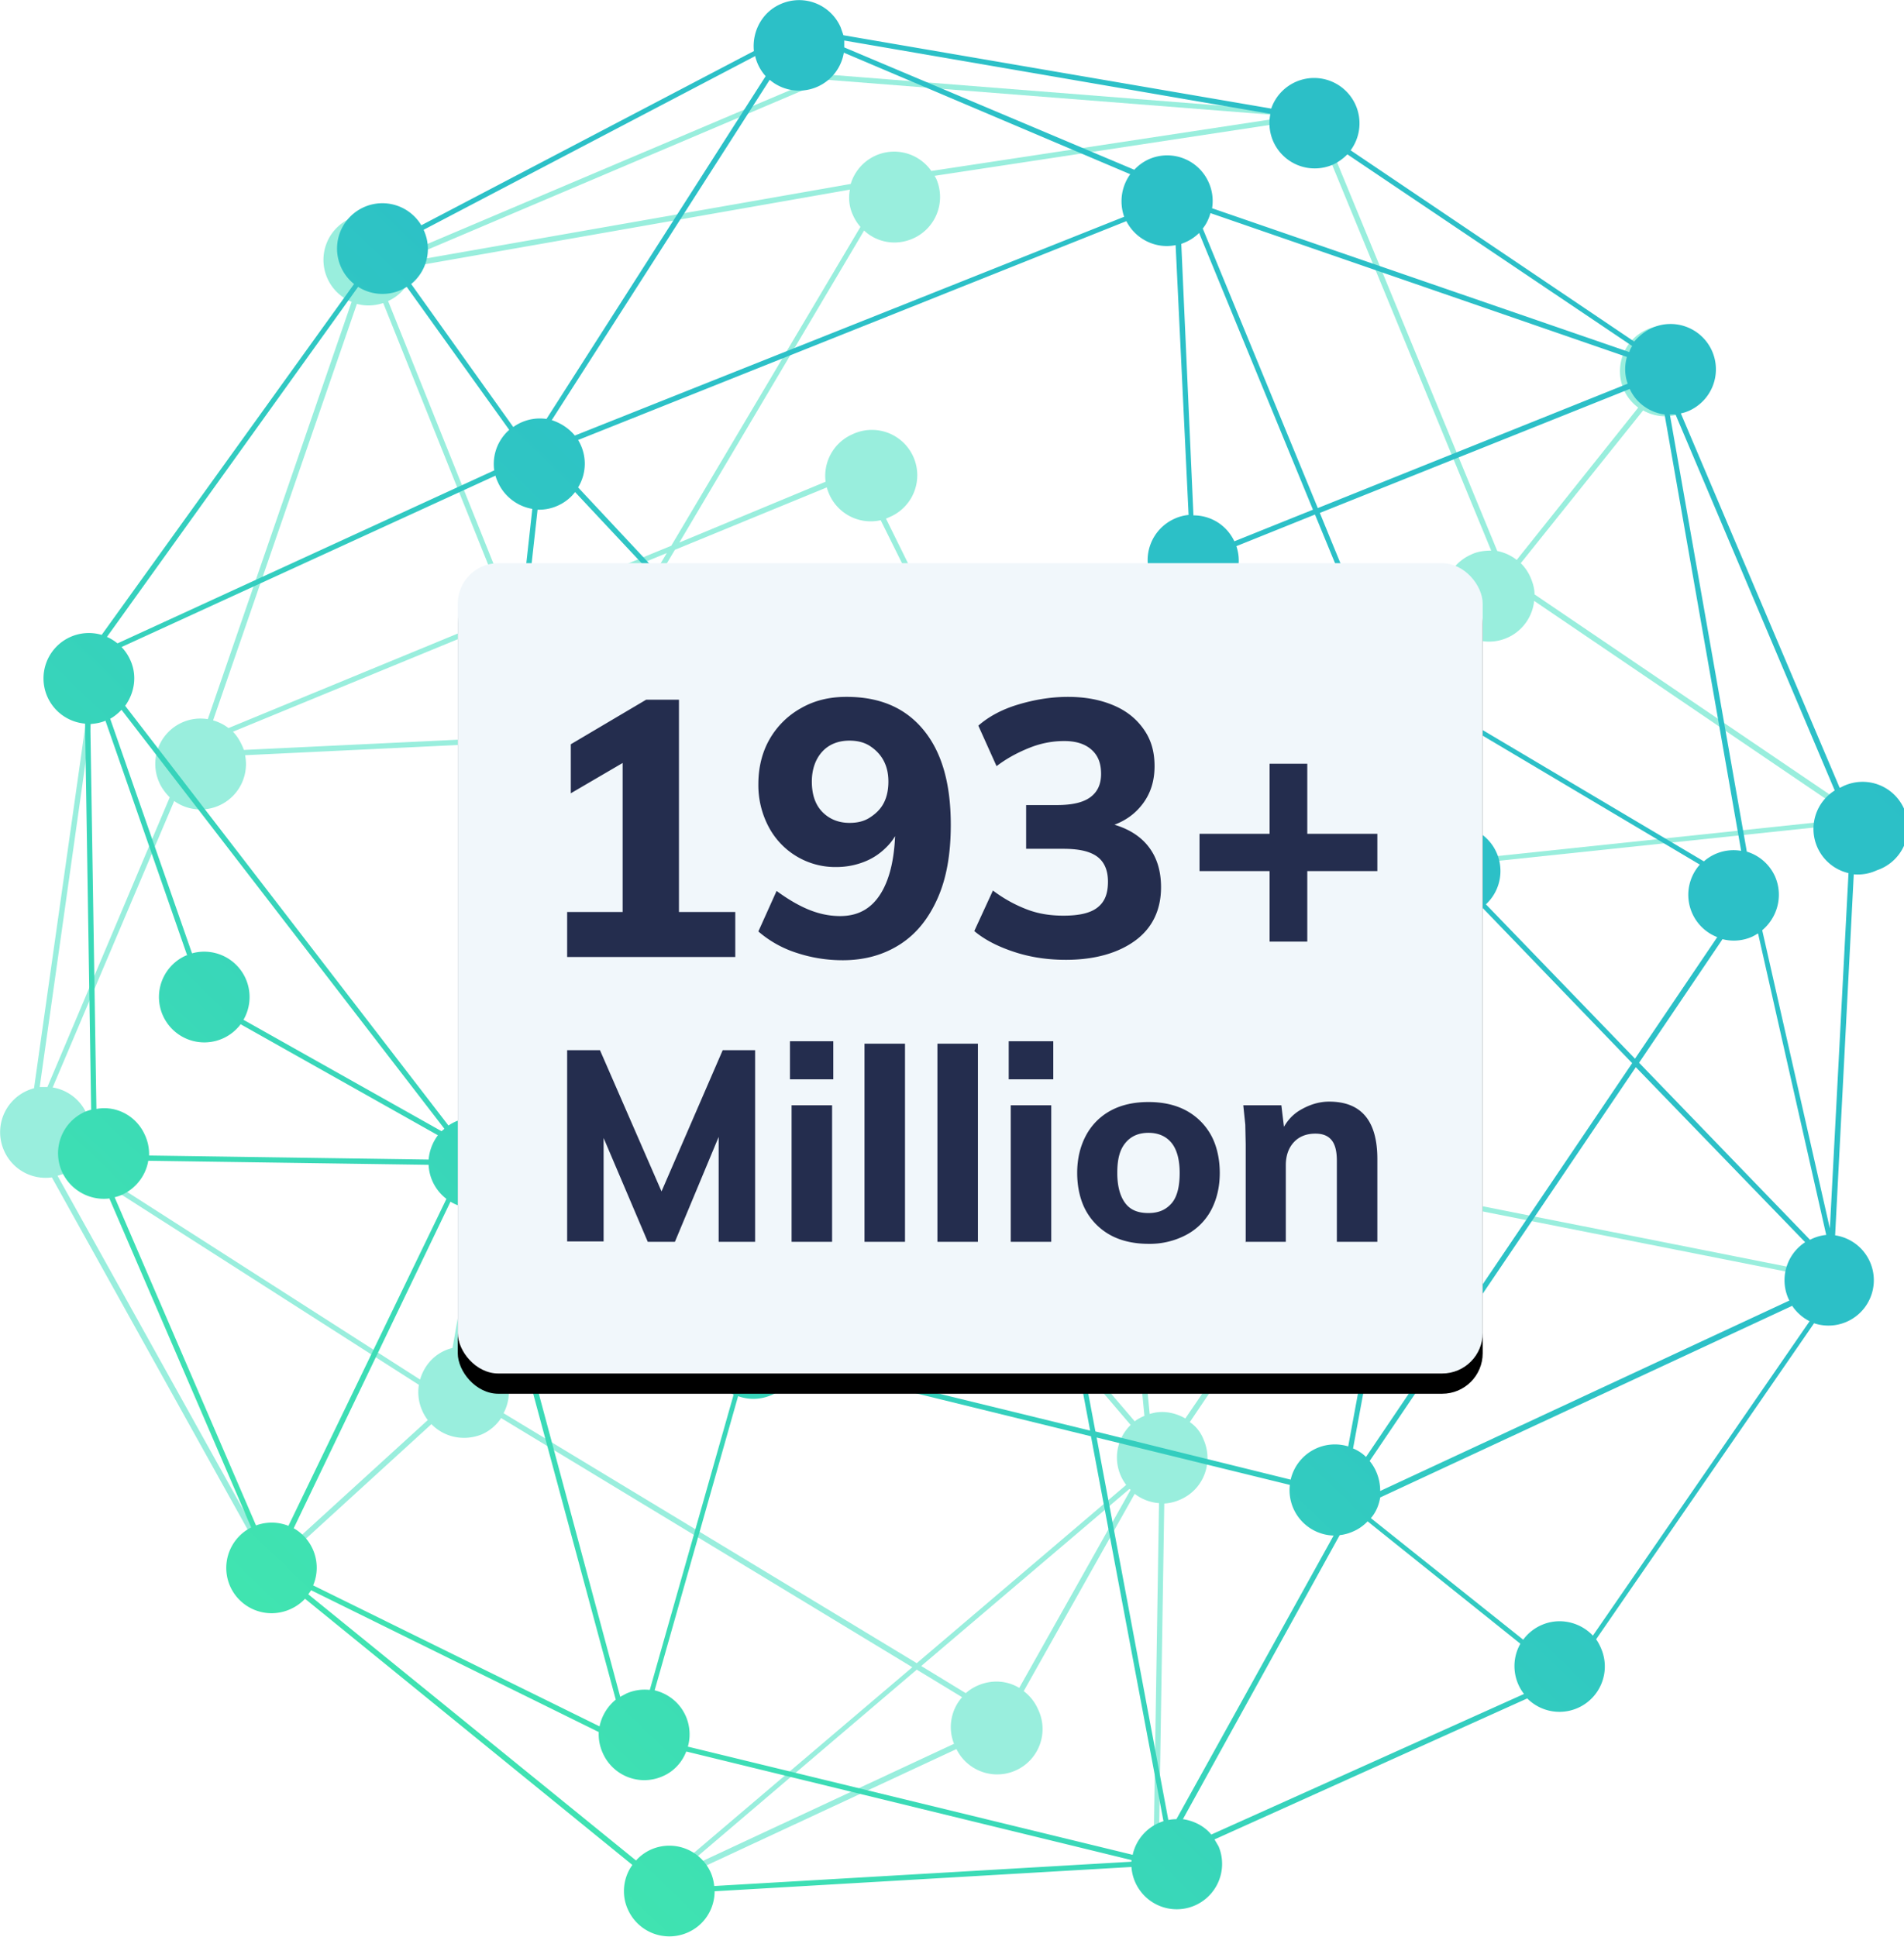
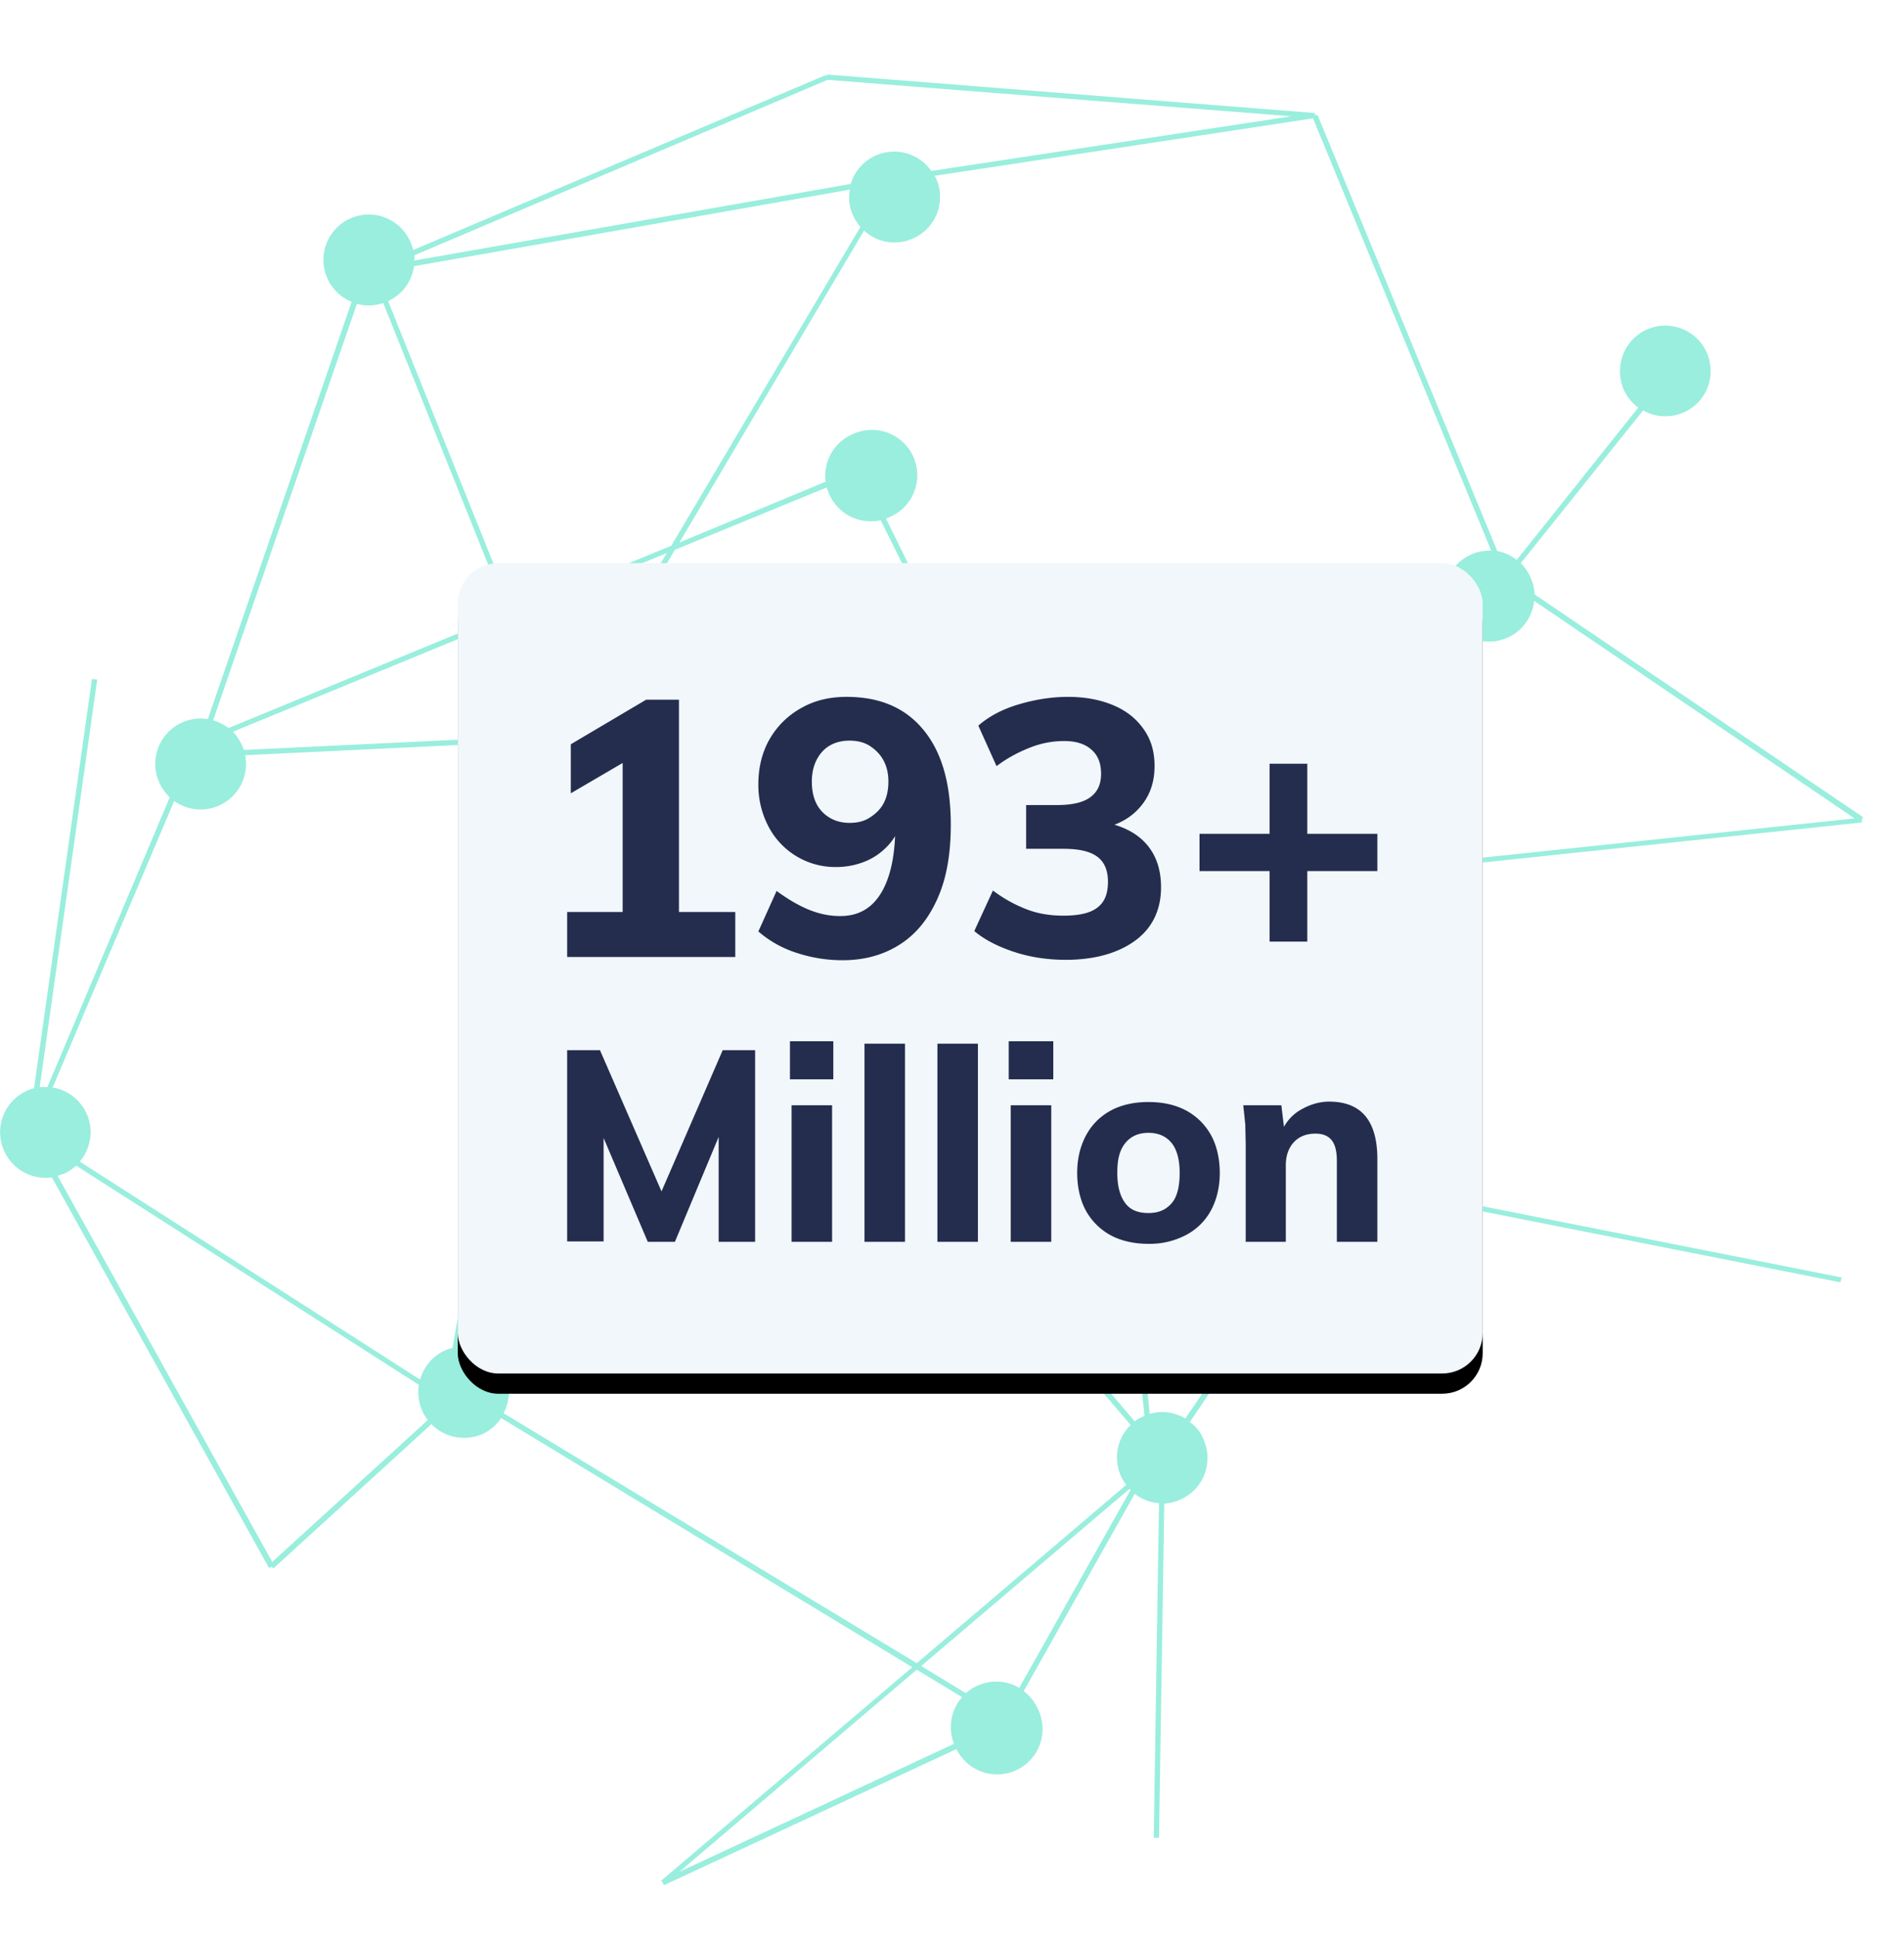
<svg xmlns="http://www.w3.org/2000/svg" xmlns:xlink="http://www.w3.org/1999/xlink" width="470" height="478">
  <defs>
    <linearGradient id="a" x1="96.2%" x2="3.8%" y1="0%" y2="100%">
      <stop offset="0%" stop-color="#2cbfc7" />
      <stop offset="41.6%" stop-color="#2cc0c7" />
      <stop offset="100%" stop-color="#46eeaa" />
    </linearGradient>
    <filter id="b" width="108.7%" height="111%" x="-4.3%" y="-3.5%">
      <feOffset dy="4" in="SourceAlpha" />
      <feGaussianBlur stdDeviation="3" />
      <feColorMatrix result="C" values="0 0 0 0 0.196 0 0 0 0 0.196 0 0 0 0 0.365 0 0 0 0.11 0" />
      <feOffset dy="1" in="SourceAlpha" />
      <feGaussianBlur stdDeviation="1.5" />
      <feColorMatrix result="F" values="0 0 0 0 0 0 0 0 0 0 0 0 0 0 0 0 0 0 0.08 0" />
      <feMerge>
        <feMergeNode in="C" />
        <feMergeNode in="F" />
      </feMerge>
    </filter>
    <rect id="c" width="253" height="200" x="113" y="139" rx="10" />
  </defs>
  <g fill-rule="evenodd">
    <path fill="#9ed" d="m204.2 18.4 120.4 9.5v.6l.6-.2L369.6 136a11.3 11.3 0 0 1 4.8 2.2l30-37.6a11.1 11.1 0 0 1-3.6-4.5c-2.4-5.7.1-12.3 5.8-14.8a11.2 11.2 0 0 1 14.7 5.7c2.5 5.7 0 12.3-5.7 14.8a11.2 11.2 0 0 1-10-.5L375.4 139a11.2 11.2 0 0 1 2.4 3.5c.6 1.4 1 2.8 1 4.2l81.1 55-.3.6v.7l-182 19.2a11.2 11.2 0 0 1-4.9 11.5l4.1 42.8 46.1 12a11.2 11.2 0 1 1 21.8 5l109.9 21.8-.3 1.2-110-21.8a11.2 11.2 0 0 1-16.3 5.5L293.7 351c1.5 1 2.7 2.5 3.4 4.3 2.5 5.7 0 12.3-5.7 14.8a11.2 11.2 0 0 1-4 1l-1.3 82.5h-1.3l1.3-82.6a11.2 11.2 0 0 1-6-2.3l-27.4 48.7a11.2 11.2 0 0 1 3.5 4.4 11.2 11.2 0 0 1-20.1 9.9l-72.2 33.6-.3-.6-.4-.5 62-52.7-101.5-61.5a11.1 11.1 0 0 1-4.7 4c-4.4 1.8-9.3.8-12.5-2.5l-39 35.6-.5-.4-.6.3-53.6-96.4A11.2 11.2 0 0 1 1 284a11.2 11.2 0 0 1 5.7-14.8 11.3 11.3 0 0 1 1.7-.6l14.3-101 1.3.1L9.8 268.3h1.9l30.2-71.5c-1-1-2-2.3-2.6-3.7a11.2 11.2 0 0 1 5.7-14.8 11.1 11.1 0 0 1 6.3-.8l35.5-103a11.2 11.2 0 0 1-.3-20.6 11.2 11.2 0 0 1 14.8 5.8 11.3 11.3 0 0 1 .7 2l101.9-43.2.2.5v-.6zm22.1 393.7L167.7 462l67.8-31.6c-1.6-4-.7-8.5 2-11.5l-11.2-6.8zm52.5-44.6-51.4 43.7 11 6.7a11.2 11.2 0 0 1 3-1.9c3.5-1.5 7.2-1.2 10.2.6l27.5-48.9-.3-.2zm-83.3-102.1-74.2 69.3a11.2 11.2 0 0 1 3 14.1l102 61.7 51.7-44a11.2 11.2 0 0 1 1.1-14.8l-70.7-82.8c-4.7 1.8-10 .3-13-3.5zM18.8 287.7a11.2 11.2 0 0 1-3 2l-1.6.5 53 95.3 38.4-35a11.2 11.2 0 0 1-1.4-2.4 11.2 11.2 0 0 1-.8-6.3l-84.6-54.1zm196.1-25.8a11.2 11.2 0 0 1-5.3 6.4l70.5 82.5a11.2 11.2 0 0 1 2.3-1.3h.1l-6.9-71.8-60.7-15.8zm62 16.1 6.9 71c3-1 6.2-.4 8.8 1.1l34.4-50.5a11.2 11.2 0 0 1-3.4-4.3c-.7-1.8-1-3.6-.9-5.4L277 278zm-149.7-94.8-66.7 3.2A11.2 11.2 0 0 1 43 197.7l-30 70.7a11.2 11.2 0 0 1 8.4 6.5c1.8 4 1 8.6-1.7 11.8l84 53.8c.9-3.1 3-5.8 6.2-7.2a11.3 11.3 0 0 1 1.8-.6l24.7-139.6c-3.6-.6-6.8-3-8.3-6.5a11.2 11.2 0 0 1-1-3.4zm18.2 7.5a11.2 11.2 0 0 1-2.6 1.6c-1.6.8-3.4 1-5.1 1L113 332.4c2.6-.3 5.1.3 7.2 1.6l74.5-69.7-.7-1.3a11.2 11.2 0 0 1 4.8-14.4l-53.4-57.9zm110.1 33.1-41.7 28.8a11.3 11.3 0 0 1 .7 1.3c1 2.2 1.2 4.5.7 6.7l60.3 15.7-4-41.8h-.3c-5.7 2.6-12.3 0-14.8-5.6a11.2 11.2 0 0 1-.9-5zm-106.2-39.6a11.3 11.3 0 0 1-3 5.7l53.8 58.2c4.7-2 10-.4 13 3.4l42.6-29.4c.3-1.2.7-2.4 1.4-3.5l-107.8-34.4zm229.4-35.9A11.2 11.2 0 0 1 358 153l-87.8 60.7a11.2 11.2 0 0 1 6.7 6.1 11.3 11.3 0 0 1 .5 1.2l180.4-19-79.1-53.7zM236 165.9l-86.7 14.3a11.1 11.1 0 0 1 .2 2.7l108.3 34.6c.7-.9 1.5-1.7 2.5-2.3L236 165.9zM356.4 146l-119 19.7 24 48.8.8-.4c2-1 4.2-1.2 6.3-.8l89-61.5-.2-.2c-.8-1.8-1-3.7-.9-5.6zm-230.6 6.5-68.3 28.1c1 1 1.7 2.2 2.3 3.5a11.3 11.3 0 0 1 .4 1l66.9-3.2c0-4.1 2.4-8 6.4-10l-7.7-19.4zM94.6 74.8c-2.2.7-4.4.8-6.5.2L52.6 177.8a11.2 11.2 0 0 1 3.8 1.9l68.9-28.4-30.7-76.5zm109.5 45.5-37.5 15.4-22 37c1.7 1.2 3 2.8 4 4.8a11.3 11.3 0 0 1 .4 1.4l86.4-14.2-18-36.3a11.2 11.2 0 0 1-12.7-6.4 11.3 11.3 0 0 1-.6-1.7zm-39.5 16.2L127 152l7.7 19.4a11.2 11.2 0 0 1 8.7.7l21.2-35.6zM324.2 29.2l-93.5 14.2.4.7a11.2 11.2 0 0 1-5.8 14.8c-4.1 1.8-8.8 1-12-2l-45.6 77 36.1-15a11.2 11.2 0 0 1 6.6-11.7 11.2 11.2 0 1 1 9 20.5 11.4 11.4 0 0 1-.7.3l18 36.5 120-19.8a11.2 11.2 0 0 1 6.4-7.8c1.6-.8 3.4-1 5-1l-44-106.7zM209.8 46.8 102.2 65.7c-.5 3.6-2.8 7-6.4 8.6l30.7 76.5 39.2-16.1L212.4 56a11.2 11.2 0 0 1-1.8-2.8c-1-2.1-1.2-4.3-.8-6.4zm-5.5-27.1L102.3 63v1.3L210 45.4a11.2 11.2 0 0 1 19.9-3.2l88.9-13.5-114.6-9z" />
-     <path fill="url(#a)" d="m207.5 6.7.7 2 105.6 18.1a11.2 11.2 0 1 1 19.6 10.3l70 47.2c1.2-1.4 2.7-2.6 4.5-3.4a11.2 11.2 0 0 1 14.7 5.7 11.2 11.2 0 0 1-5.7 14.8c-.7.3-1.3.5-2 .6l39.2 92.4h.2a11.2 11.2 0 1 1 9 20.4 11.1 11.1 0 0 1-5.7 1l-4.6 89.1a11.2 11.2 0 1 1-5.2 21.7l-53.8 78a11.2 11.2 0 0 1 1.2 2.2 11.2 11.2 0 0 1-18.2 12.4L299.8 454l1 1.7a11.2 11.2 0 1 1-21.5 5.1l-102.9 6c0 4.3-2.5 8.4-6.7 10.2a11.2 11.2 0 0 1-14.7-5.7c-1.7-3.7-1.1-8 1.1-11l-80.8-65.7a11.2 11.2 0 0 1-3.7 2.6 11.2 11.2 0 0 1-14.8-5.7A11.2 11.2 0 0 1 62 377l-35-81.2c-4.8.6-9.6-2-11.7-6.6a11.2 11.2 0 0 1 5.7-14.8 11.3 11.3 0 0 1 1.5-.5L21 178.6a11.2 11.2 0 0 1-3.6-21.4 11.2 11.2 0 0 1 7.7-.5l62.3-86.6a11.2 11.2 0 0 1 2.5-19 11.2 11.2 0 0 1 14.1 4.5l82.1-43c-.5-4.8 2-9.6 6.6-11.6a11.2 11.2 0 0 1 14.8 5.7zM76.8 392.5l-.7 1 80.9 65.7a11.2 11.2 0 0 1 3.7-2.7 11.2 11.2 0 0 1 14.8 5.8 11.2 11.2 0 0 1 .8 3.2l103-6v-.4l-109.9-26.8c-1 2.6-3 4.9-5.8 6.1a11.2 11.2 0 0 1-14.8-5.7 11.2 11.2 0 0 1-1-5.2l-71-35zm113.7-48.2a11.2 11.2 0 0 1-8.3.3l-20.6 72.6c3.3.8 6.2 3 7.7 6.4a11.2 11.2 0 0 1 .5 7.5l109.8 26.7a11.2 11.2 0 0 1 7.6-8.3l-17.9-95-72.5-17.8c-.8 3.3-3 6.2-6.3 7.6zm147 31.3c-1 1-2.1 1.8-3.5 2.4a11.2 11.2 0 0 1-3.3.9L292 449c2.7.4 5.3 1.7 7 3.8l77.2-34.7a11.2 11.2 0 0 1-.9-12.4l-37.7-30.2zm-66.8-20.8 17.7 94.4a11 11 0 0 1 2-.2l38.8-70a11.2 11.2 0 0 1-10.8-12.5l-47.7-11.7zm-159.5-58.2-38.7 80.6a11.2 11.2 0 0 1 4.8 14.1l70.7 34.8c.5-2.5 1.9-4.9 4-6.6L119.2 298a11.2 11.2 0 0 1-8-1.4zM126 294a11.2 11.2 0 0 1-5.4 3.8l32.5 121 1.5-.8a11.1 11.1 0 0 1 5.8-.9l20.7-72.9c-2.3-1.1-4.2-3-5.3-5.5a11.2 11.2 0 0 1 .7-10.4L125.9 294zm316.4 28.3-101.7 47.3c-.3 1.8-1 3.6-2.3 5.1l37.6 30a11.2 11.2 0 0 1 4.5-3.6c4.5-2 9.6-.7 12.7 2.6l53.5-77.6a11.2 11.2 0 0 1-4.3-3.8zM36.6 286.5c-.6 3.6-3 6.8-6.5 8.4a11.3 11.3 0 0 1-1.8.6l34.9 81a11.2 11.2 0 0 1 8 .1l39-80.7a11.2 11.2 0 0 1-4.4-8.4l-69.2-1zm367.2-23.1-65.7 97.2a11.2 11.2 0 0 1 1.6 2.6c.7 1.6 1 3.2 1 4.8l101-47-.2-.4a11.2 11.2 0 0 1 4.1-14l-41.8-43.2zm-55.2-44.6-86.4 42.7a11.4 11.4 0 0 1 .4.8 11.2 11.2 0 0 1-6.5 15l14.3 76 48.2 11.9a11.2 11.2 0 0 1 14.2-8.2L357 226c-3.5-.7-6.6-3-8-6.5a11.4 11.4 0 0 1-.4-.7zm17.2 5.2a11.2 11.2 0 0 1-2.1 1.3 11.1 11.1 0 0 1-5.4.9L334 357.5c1.2.5 2.3 1.2 3.2 2.1l65.7-97.2-37-38.4zm-79-77.6-58.2 53.8a11.2 11.2 0 0 1-12.5 15.1l-28 107.8a11.2 11.2 0 0 1 9 12.4l72 17.6-14.2-75.4a11.2 11.2 0 0 1-7-21.1 11.2 11.2 0 0 1 10.2.6l34.3-107.8c-2-.4-4-1.5-5.6-3zm-78.4 63.3-82.5 70.6a11.3 11.3 0 0 1 1.3 2.2c1.6 3.5 1.2 7.3-.6 10.3l50.5 34.3a11.1 11.1 0 0 1 9.7-4.2l28-107.9c-2.7-.8-5-2.7-6.4-5.3zm225.5 20.7a11.3 11.3 0 0 1-1.4.8 11.1 11.1 0 0 1-7.3.6l-20.6 30.5 42.2 43.7.4-.2a11.2 11.2 0 0 1 3.6-1L434 230.5zm-20.3-128.1h-1.4l19 107.9a11.2 11.2 0 0 1 7 6.2c2 4.7.6 10-3.2 13.2l16.7 73.6 4.6-87.7a11.2 11.2 0 0 1-7.7-6.4 11.2 11.2 0 0 1 4.3-14l-39.3-92.8zM26 177.9c-1.2.5-2.4.7-3.7.8l1.5 95c4.9-.9 9.9 1.7 12 6.5a11.2 11.2 0 0 1 1 5l69 1c.2-2.2 1-4.3 2.3-6l-48.7-27.4a11.2 11.2 0 1 1-13.4-17h.2L26 177.8zm116-56.5a11.1 11.1 0 0 1-4.3 3.4 11.2 11.2 0 0 1-5 1l-16.6 150a11.2 11.2 0 0 1 9 3.5l82.7-70.8a11.2 11.2 0 0 1 3.5-13L142 121.5zM30 175.2c-.8.8-1.7 1.6-2.8 2.2l20.2 57.9a11.2 11.2 0 0 1 12.7 16.4l48.9 27.5.7-.6L30 175.2zm92.3-57.8L30 159.7a11.2 11.2 0 0 1 2.2 3.3c1.7 3.8 1 8-1.3 11.2l79.8 103.6a11.3 11.3 0 0 1 1.8-1 11.2 11.2 0 0 1 2.3-.7l16.6-150.5c-3.6-.6-6.9-3-8.5-6.6a11.3 11.3 0 0 1-.6-1.6zm220.5 50.4 14.8 36.1a11.2 11.2 0 0 1 9.2 19.3l36.8 38.1 20.3-30a11.2 11.2 0 0 1-4.3-17.9l-76.8-45.6zm-39-23.2a11.2 11.2 0 0 1-10 5L259.1 258c.9.6 1.6 1.5 2.3 2.4l86.8-42.8a11.2 11.2 0 0 1 6.3-12.8 11.3 11.3 0 0 1 1.7-.6L341 166.7l-37-22zM402.3 96l-76.5 30.6 16.1 39.3 78.7 46.7a11.2 11.2 0 0 1 2.8-1.8 11.1 11.1 0 0 1 6.4-.8l-18.9-107.7c-3.7-.5-7-2.8-8.6-6.3zM278 54.6l-135.3 54a11.2 11.2 0 0 1 0 11.7l69.7 74.5 1.3-.7c5.4-2.4 11.6-.2 14.3 4.8l58-53.4c-.7-.8-1.3-1.7-1.7-2.6A11.2 11.2 0 0 1 290 128c1.1-.5 2.3-.8 3.4-.9l-3.2-66.6c-4.8 1-9.9-1.4-12.2-6zm46.6 72.4-19.4 7.8c1 3 .7 6.1-.7 8.7l35.6 21.1-15.5-37.6zM88.4 70.8l-62 86.4a11.2 11.2 0 0 1 2.6 1.6l93-42.7a11.2 11.2 0 0 1 3.7-10l-25.3-35.3a11.3 11.3 0 0 1-1.5.8 11.2 11.2 0 0 1-10.5-.8zM296 57.5a11.2 11.2 0 0 1-3.4 2.3l-1 .4 3 67c4.3 0 8.2 2.4 10.1 6.4l19.4-7.8L296 57.5zm2.8-4.9c-.4 1.4-1 2.7-1.9 3.8l28.4 69 76.5-30.7c-.8-2.2-.8-4.5-.2-6.6L298.8 52.6zM208.3 13a11.2 11.2 0 0 1-18.3 6.7l-53.8 84c2.2.7 4.2 2 5.7 3.8l135.6-54c-1.3-3.7-.6-7.6 1.5-10.5l-70.7-30zm-22 .9-81.7 42.8v.1c2.2 4.8.7 10.2-3.1 13.3l25.2 35.3a11.3 11.3 0 0 1 8.2-2L189 18.8a11.2 11.2 0 0 1-2.6-5zm22.1-3.8v1.6L280 41.9a11.2 11.2 0 0 1 3.6-2.6 11.2 11.2 0 0 1 14.8 5.8 11.2 11.2 0 0 1 .8 6.3l103 35.5c.1-.5.4-1 .7-1.5l-70.3-47.3c-1 1-2.2 1.9-3.5 2.5a11.2 11.2 0 0 1-14.8-5.7 11.2 11.2 0 0 1-.7-6.8L208.4 10z" />
    <use xlink:href="#c" filter="url(#b)" />
    <use xlink:href="#c" fill="#f1f7fb" />
    <path fill="#242d4e" fill-rule="nonzero" d="M140 306.5v-47.3h8.1l17 39h-3.6l16.9-39h8v47.3h-9v-32l2.3.6-13.1 31.4h-6.7L146.5 275l2.5-.6v32h-9zm55.4 0v-33.7h10v33.7h-10zM195 257h10.7v9.4H195V257zm18.4 49.5v-48.9h10v48.9h-10zm18 0v-48.9h10v48.9h-10zm18.1 0v-33.7h10v33.7h-10zm-.4-49.5H260v9.4H249V257zm34.4 50c-3.5 0-6.7-.7-9.3-2.1s-4.7-3.5-6.1-6-2.2-5.8-2.2-9.4c0-3.6.8-6.7 2.2-9.3s3.5-4.7 6.1-6.1 5.7-2.1 9.3-2.1c3.6 0 6.7.7 9.3 2.1s4.7 3.5 6.1 6 2.2 5.8 2.2 9.4c0 3.6-.8 6.7-2.2 9.3a14.8 14.8 0 0 1-6.1 6 19.2 19.2 0 0 1-9.3 2.2zm0-7.6c2.5 0 4.3-.8 5.7-2.4s2-4.2 2-7.5-.7-5.8-2-7.4-3.2-2.5-5.7-2.5c-2.4 0-4.3.8-5.7 2.5s-2 4-2 7.4c0 3.3.7 5.8 2 7.5s3.2 2.4 5.7 2.4zm24 7v-24l-.1-4.8-.5-4.8h9.4l.8 6.6h-.8c1.1-2.5 2.7-4.3 4.8-5.5s4.4-2 7-2c8 0 11.9 4.8 11.9 14.2v20.4h-10v-20c0-2.3-.4-4-1.3-5.1s-2.2-1.6-4-1.6c-2.2 0-4 .7-5.3 2.1s-2 3.3-2 5.7v18.9h-10zm-153.8-76.6v-46l6.7.6-19.5 11.4v-12.1l18.6-11h8.1v57.1h-13.9zm-13.7 6.4v-11.1h41.5v11.1H140zm69-64.2c8.2 0 14.5 2.7 19 8.2s6.7 13.2 6.7 23.4c0 7-1 13-3.2 18s-5.2 8.8-9.2 11.4-8.7 4-14.3 4a36 36 0 0 1-11.3-1.8 27 27 0 0 1-9.5-5.3l4.5-10c3 2.2 5.8 3.8 8.4 4.8s5 1.4 7.3 1.4c4.5 0 7.8-1.9 10.1-5.7s3.5-9.3 3.5-16.5v-3.2l1.4 2.1c-.6 2.3-1.6 4.2-3.2 5.9s-3.4 3-5.6 3.9-4.6 1.4-7.2 1.4a18.6 18.6 0 0 1-16.7-10 22 22 0 0 1-2.5-10.5c0-4.2 1-8 2.8-11.1a20.3 20.3 0 0 1 7.7-7.6c3.3-1.9 7-2.8 11.2-2.8zm.7 10.8c-2.9 0-5.2 1-6.8 2.8s-2.5 4.3-2.5 7.3c0 3.1.8 5.6 2.5 7.4s4 2.8 6.8 2.8c2 0 3.6-.4 5-1.3s2.6-2 3.4-3.5 1.2-3.3 1.2-5.4c0-2-.4-3.7-1.2-5.2s-2-2.7-3.4-3.6-3.1-1.3-5-1.3zm53.4 54.1c-4.4 0-8.6-.6-12.6-1.9s-7.4-3-10-5.2l4.6-10c2.8 2.1 5.6 3.6 8.5 4.7s5.9 1.5 8.9 1.5c3.8 0 6.6-.6 8.4-2s2.6-3.4 2.6-6.4c0-2.8-.9-4.9-2.7-6.2s-4.5-1.9-8.3-1.9h-9.2v-10.8h7.6c3.7 0 6.4-.6 8.2-1.9s2.7-3.2 2.7-5.8c0-2.7-.8-4.6-2.4-6s-3.8-2.1-6.7-2.1c-2.8 0-5.6.5-8.4 1.6s-5.7 2.6-8.3 4.6l-4.5-10c2.5-2.2 5.8-4 9.8-5.2s8.1-1.9 12.3-1.9c4.3 0 8 .7 11.3 2.1s5.7 3.4 7.5 6 2.6 5.5 2.6 9c0 3.7-1 6.8-3 9.4s-4.6 4.4-8.2 5.5v-.8c4.1 1 7.3 2.8 9.5 5.5s3.3 6.1 3.3 10.3c0 5.5-2.1 10-6.3 13.1s-10 4.8-17.2 4.8zm76.9-31.1v9.2h-43.9v-9.2H340zm-26.6-17.3h9.3v43.9h-9.3v-44z" />
  </g>
</svg>